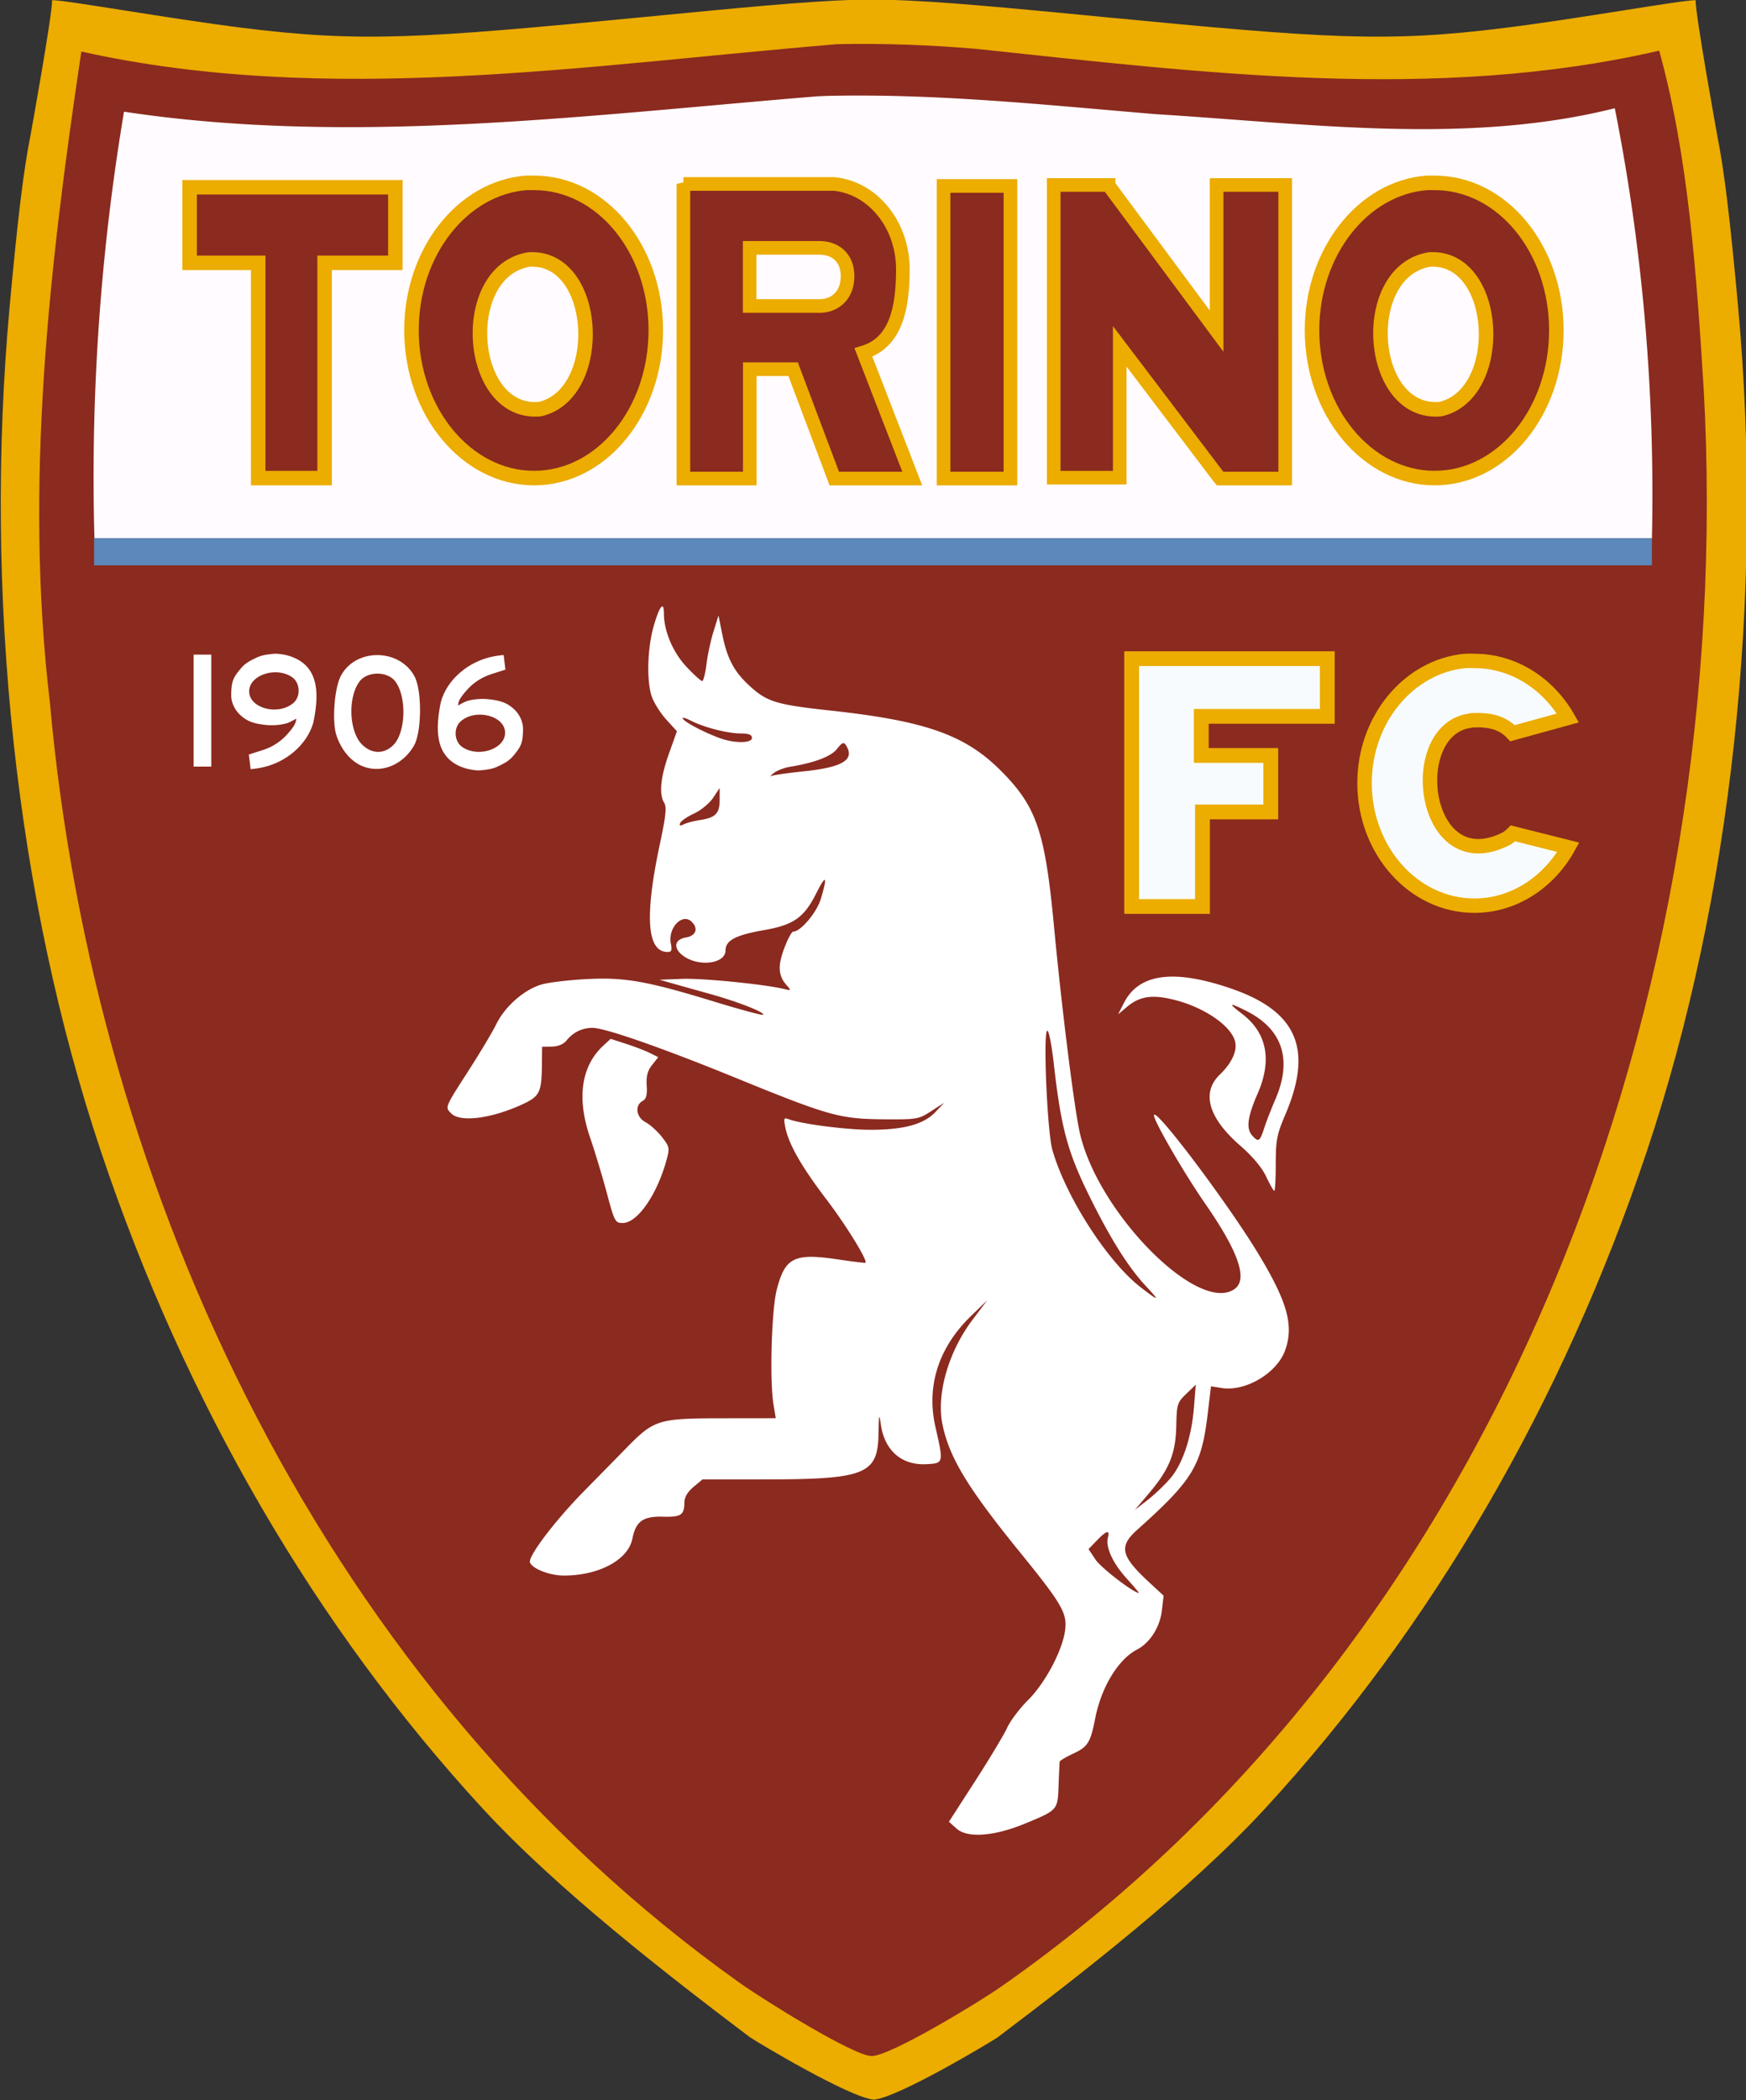
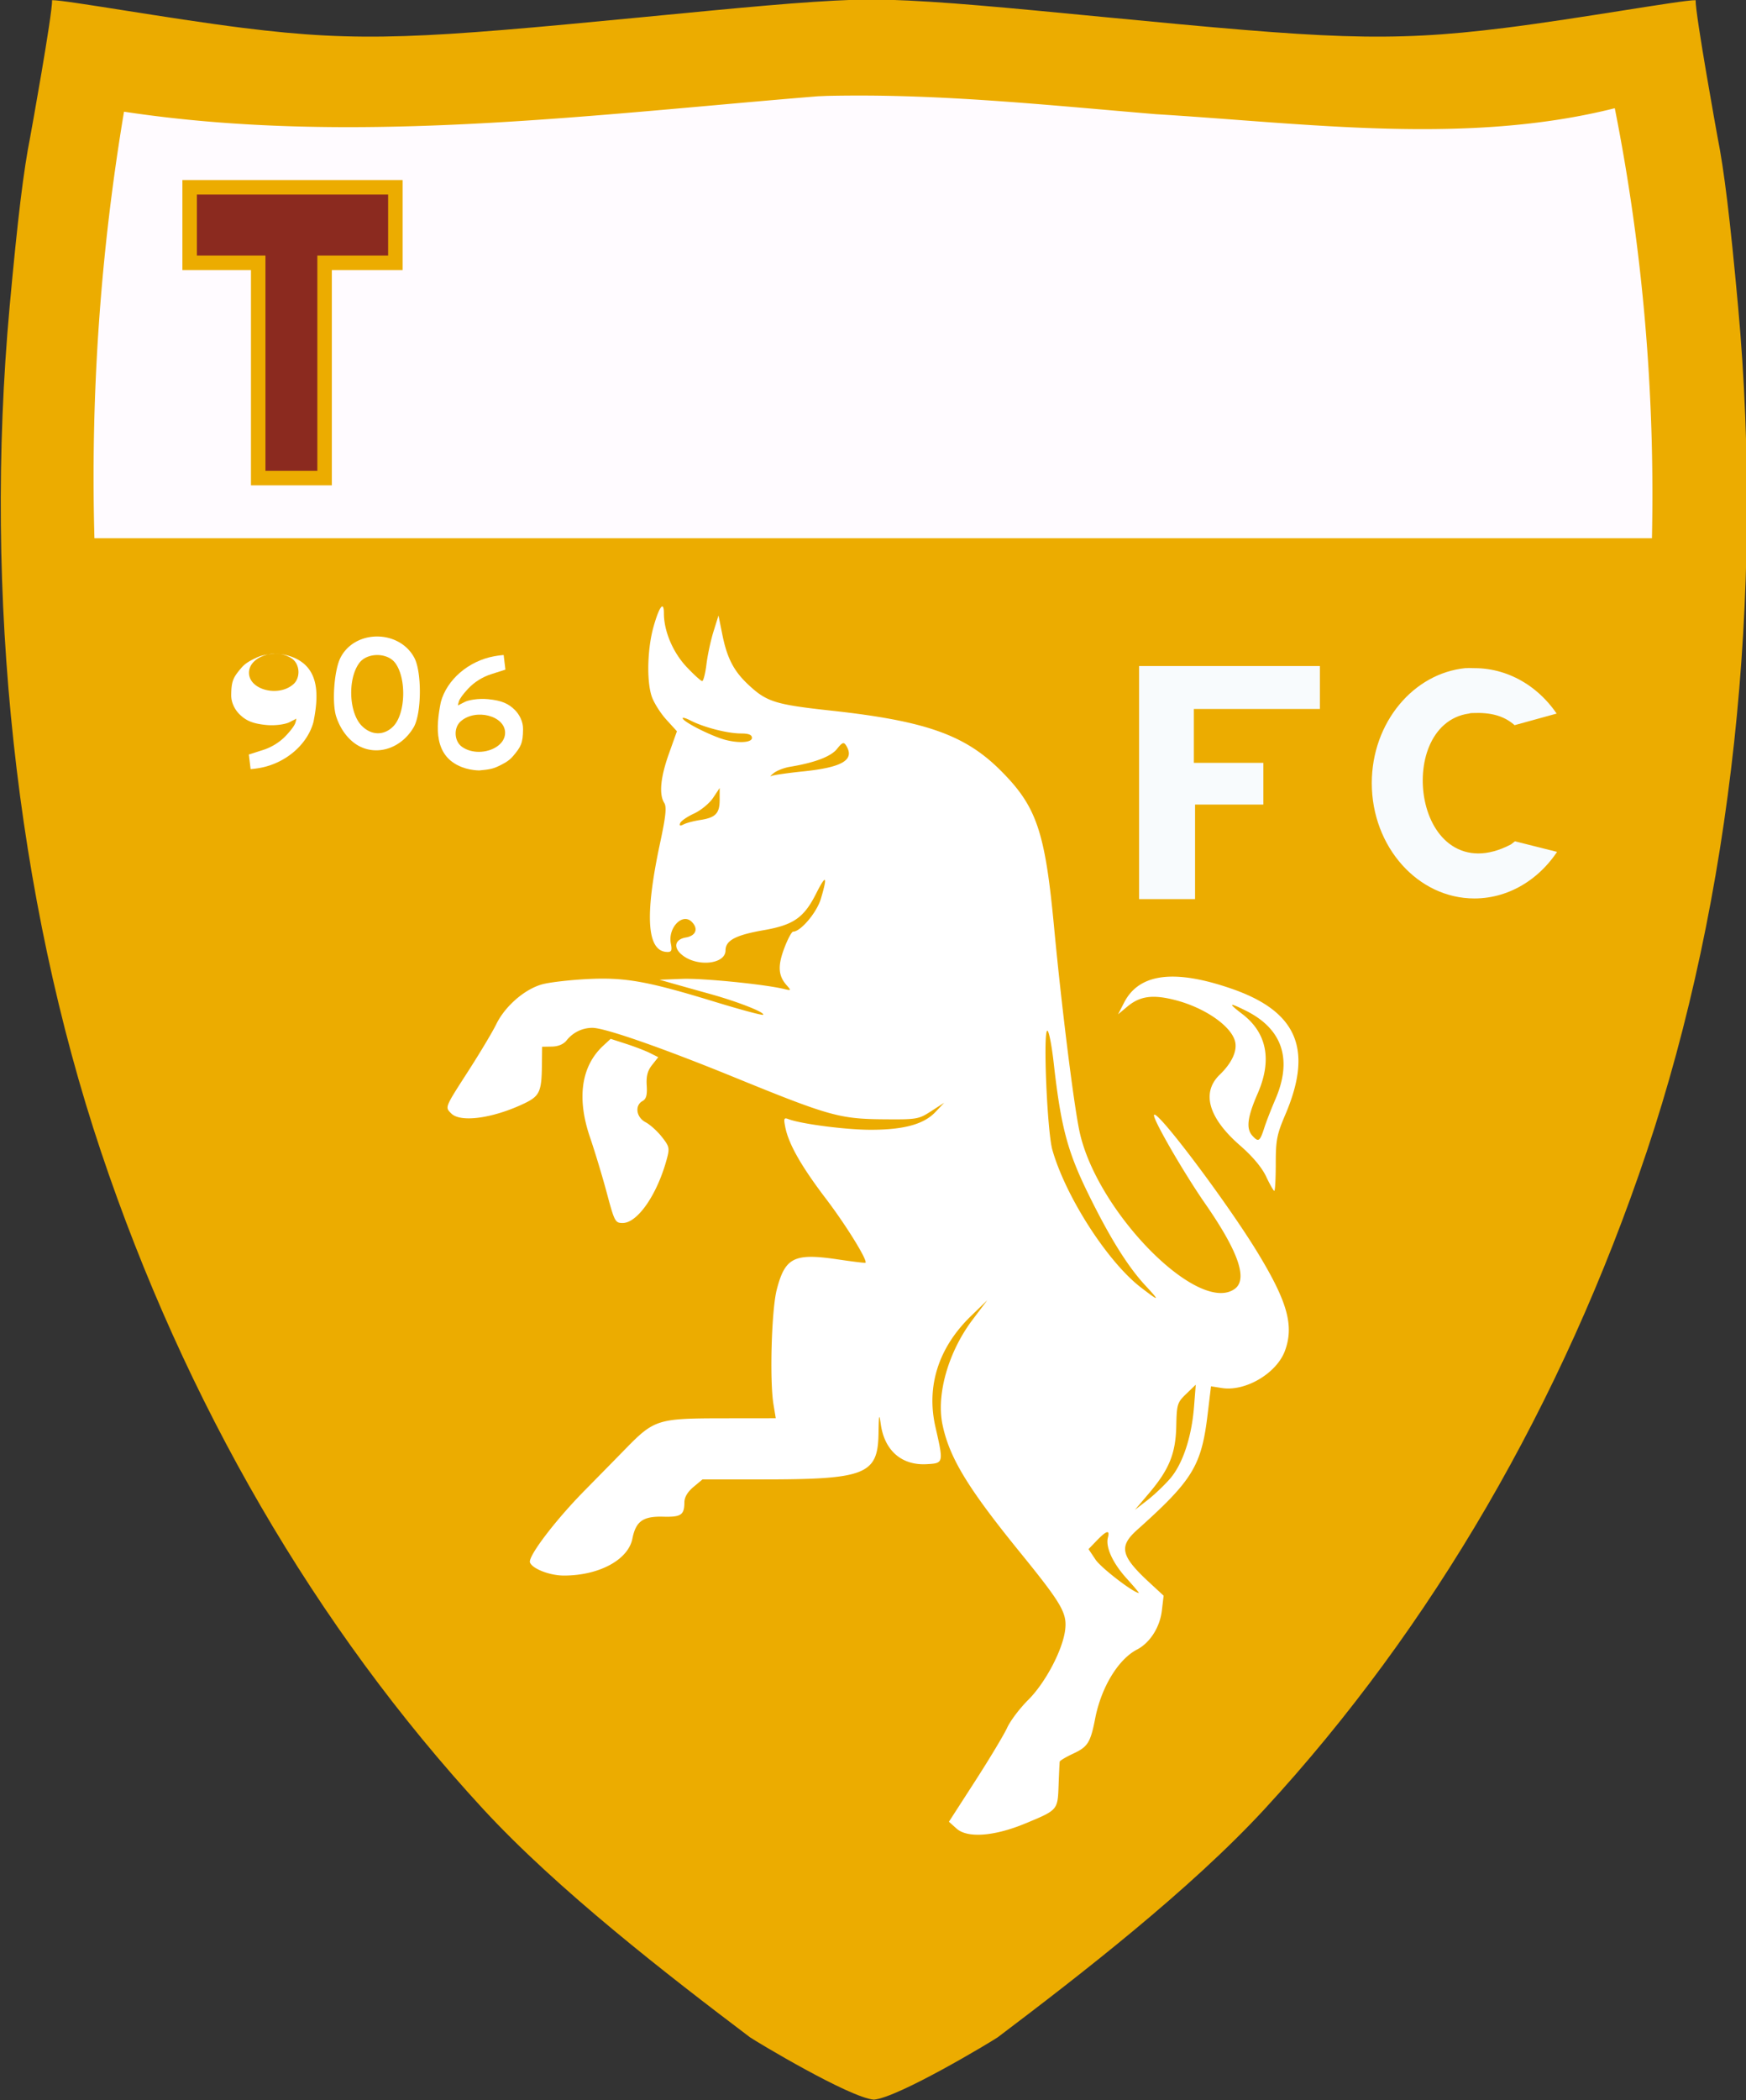
<svg xmlns="http://www.w3.org/2000/svg" version="1.0" viewBox="2.5 2.5 495 595">
  <rect x="2.5" y="2.5" width="495" height="595" fill="#333333" stroke="none" />
  <g style="fill:#ecb215;fill-opacity:1">
    <path d="M527.801 449.802c-3.806.133-8.326.584-15.53 1.281-15.96 1.545-20.406 1.864-29.032.781-5.5-.69-12.943-2.045-13.938-2.031.031 1.005-1.583 9.95-1.593 10-.488 2.449-.916 5.988-1.5 12.406-1.923 21.14.469 43.308 6.656 61.844 6.137 18.385 15.676 34.838 27.844 48.094 5.451 5.938 13.461 12.158 19.468 16.718.481.332 7.267 4.423 9.032 4.563 1.764-.14 8.55-4.23 9.031-4.563 6.007-4.56 14.017-10.78 19.469-16.718 12.168-13.256 21.707-29.709 27.843-48.094 6.188-18.536 8.58-40.703 6.657-61.844-.584-6.418-1.013-9.957-1.5-12.406-.01-.05-1.625-8.995-1.594-10-.994-.014-8.438 1.341-13.938 2.031-8.626 1.083-13.072.764-29.03-.781-7.438-.72-12.024-1.164-15.907-1.281-.35-.01-.692.006-1.031 0-.34.006-.682-.01-1.032 0-.12.004-.252-.004-.375 0" style="fill:#ecac00;fill-opacity:1" transform="matrix(3.889 0 0 3.872 -1807.845 -1739.203)" />
  </g>
-   <path d="M239.763 15.015c-70.897 5.92-144.394 17.625-214.205 2.09-9.071 60.724-16.254 122.728-8.904 184.51C29.138 341.354 95.617 481.276 211.97 564.14c7.208 5.134 32.615 20.892 37.636 20.896 5.325.005 30.383-15.24 36.67-19.629C429.61 465.364 494.885 283.494 485.506 112.74c-1.999-32.034-4.294-65.892-12.615-95.881-63.472 14.612-129.484 6.264-193.771-.53-13.08-1.094-26.232-1.588-39.356-1.314" style="fill:#8b2a1f;fill-opacity:1" />
  <g style="stroke:#e9aa0f;stroke-opacity:1">
    <path d="M388.96 498.016v18.135h5.163v-6.917h4.977v-4.135h-5.065v-2.86h9.187v-4.223z" style="fill:#f8fbfd;fill-opacity:1;stroke:#ecac00;stroke-width:1.082;stroke-miterlimit:4;stroke-opacity:1;stroke-dasharray:none" transform="matrix(3.889 0 0 3.872 -1189.333 -1739.203)" />
    <path d="M413.249 498.184c-4.09.403-7.312 4.263-7.312 8.937 0 4.942 3.583 8.97 8.007 8.97 2.882 0 5.429-1.714 6.849-4.272l-4.037-1.019c-.13.134-.28.245-.43.362-6.183 3.214-7.531-7.95-2.702-8.606.045-.006.092-.025.132-.033.017-.003.05 0 .067 0 1.24-.054 2.18.172 2.9.95l4.037-1.117c-1.427-2.513-3.958-4.172-6.816-4.172-.208 0-.392-.018-.596 0-.032.003-.067-.003-.1 0z" style="fill:#f8fbfd;fill-opacity:1;stroke:#ecac00;stroke-width:1.055;stroke-miterlimit:4;stroke-opacity:1;stroke-dasharray:none" transform="matrix(3.889 0 0 3.872 -1189.333 -1739.203)" />
  </g>
  <path d="M243.248 29.582c-1.939.014-3.877.034-5.818.077-1.001.023-2.033.085-3.035.116C169.275 35.082 102 43.893 37.66 34.145a625 625 0 0 0-8.389 120.859h441.563c.893-41.152-2.639-82.195-10.535-121.841-41.92 10.552-87.114 4.309-130.03 1.693-28.968-2.42-57.93-5.475-87.02-5.274" style="fill:#fffbff;fill-opacity:1" />
-   <path d="M29.174 155.004h441.65v7.672H29.174z" style="opacity:.96;fill:#5b8cc1;fill-opacity:1;fill-rule:nonzero;stroke:none" />
  <path d="M56.262 57.874v21.409h19.442v60.99h18.82v-60.99h20.066V57.874z" style="fill:#8b2a1f;fill-opacity:1;stroke:#ecac00;stroke-width:4.107;stroke-miterlimit:4;stroke-opacity:1;stroke-dasharray:none" transform="translate(-.001 -2.315)" />
-   <path d="M270.01 57.503h18.957v82.895H270.01zm31.23-.27v82.925h18.713v-37.214l27.95 36.855.485.598h18.47V57.233h-19.442v41.403l-30.622-41.283v-.12zm-104.99-.3v83.464h18.818V109.42h12.29l11.665 30.978h22.111l-13.848-35.72c9.112-2.754 11.18-12.335 11.18-23.573 0-12.723-8.618-23.158-19.565-24.17H196.25zm18.783 18.109h20.101c4.281.132 7.656 2.808 7.656 8.05 0 5.24-3.375 8.29-7.656 8.423h-20.101z" style="fill:#8b2a1f;fill-opacity:1;stroke:#ecac00;stroke-width:3.859;stroke-miterlimit:4;stroke-opacity:1;stroke-dasharray:none" transform="translate(-.001 -2.315)" />
-   <path d="M151.727 56.625c-18.09 1.374-32.566 19.56-32.566 41.761 0 23.096 15.644 41.881 34.754 41.881s34.51-18.785 34.51-41.881-15.4-41.761-34.51-41.761c-.299 0-.554-.008-.851 0-.438.011-.902-.035-1.337 0zm.851 21.692c.07-.012.05.012.121 0 19.559-.849 21.484 38.076 2.917 42.41-20.698 1.973-23.55-39.187-3.038-42.41zm254.457-21.692c-18.09 1.374-32.567 19.56-32.567 41.761 0 23.096 15.644 41.881 34.754 41.881s34.51-18.785 34.51-41.881-15.4-41.761-34.51-41.761c-.299 0-.554-.008-.85 0-.439.011-.903-.035-1.337 0zm.85 21.692c.07-.012.05.012.121 0 19.56-.849 21.484 38.076 2.917 42.41-20.697 1.973-23.55-39.187-3.038-42.41z" style="fill:#8b2a1f;fill-opacity:1;stroke:#ecac00;stroke-width:4.12;stroke-miterlimit:4;stroke-opacity:1;stroke-dasharray:none" transform="translate(-.001 -2.315)" />
-   <path d="M-701.358 393.084c-3.488.305-4.856.62-6.591 1.461-1.616.784-3.54 1.673-5.048 3.45-2.817 3.318-3.463 4.562-3.512 9.437-.027 2.76 1.367 5.145 2.723 6.535 2.243 2.3 4.594 3.389 9.342 3.86 3.399.336 6.872-.306 8.107-.974a34 34 0 0 1 1.495-.76c.563-.268.746-.46.784-.44.14.078-.192 1.213-.29 1.499-.31.891-1.387 2.408-3.187 4.338-2.154 2.311-5.015 4.083-8.001 5.033-1.6.509-4.253 1.378-4.82 1.548-.06.017-.062-.035-.054.034l.607 5.056c0 .01 1.525-.109 3.275-.43 8.855-1.625 16.376-8.122 18.458-15.944 1.727-8.71 2.424-18.76-7.25-22.53-1.712-.667-3.701-1.114-6.038-1.173m.06 6.457c2.074-.014 4.175.52 5.888 1.733 2.731 1.935 2.982 6.607.476 8.844-5.165 4.608-15.372 1.977-15.372-3.964 0-3.905 4.446-6.583 9.009-6.613m35.287-5.976c-5.09-.002-10.147 2.446-12.65 7.344-2.202 4.305-3.027 15.743-1.479 20.49 1.597 4.894 4.777 8.809 8.553 10.537 6.484 2.966 14.193.061 18.228-6.868 2.749-4.72 2.866-19.182.195-24.154-2.631-4.9-7.756-7.347-12.846-7.349m.05 6.437c2.429 0 4.857.923 6.219 2.767 3.976 5.387 3.582 17.688-.707 22.026-3.205 3.242-7.533 3.155-10.867-.218-4.465-4.516-4.926-16.295-.857-21.808 1.361-1.844 3.785-2.767 6.213-2.767" style="fill:#fff;fill-opacity:1" transform="matrix(.82 0 0 .816 655.587 -133.043)" />
-   <path d="M-729.496 393.401h6.093v38.889h-6.093z" style="fill:#fff;fill-opacity:1;stroke:none" transform="matrix(.82 0 0 .816 655.587 -133.043)" />
+   <path d="M-701.358 393.084c-3.488.305-4.856.62-6.591 1.461-1.616.784-3.54 1.673-5.048 3.45-2.817 3.318-3.463 4.562-3.512 9.437-.027 2.76 1.367 5.145 2.723 6.535 2.243 2.3 4.594 3.389 9.342 3.86 3.399.336 6.872-.306 8.107-.974a34 34 0 0 1 1.495-.76c.563-.268.746-.46.784-.44.14.078-.192 1.213-.29 1.499-.31.891-1.387 2.408-3.187 4.338-2.154 2.311-5.015 4.083-8.001 5.033-1.6.509-4.253 1.378-4.82 1.548-.06.017-.062-.035-.054.034l.607 5.056c0 .01 1.525-.109 3.275-.43 8.855-1.625 16.376-8.122 18.458-15.944 1.727-8.71 2.424-18.76-7.25-22.53-1.712-.667-3.701-1.114-6.038-1.173c2.074-.014 4.175.52 5.888 1.733 2.731 1.935 2.982 6.607.476 8.844-5.165 4.608-15.372 1.977-15.372-3.964 0-3.905 4.446-6.583 9.009-6.613m35.287-5.976c-5.09-.002-10.147 2.446-12.65 7.344-2.202 4.305-3.027 15.743-1.479 20.49 1.597 4.894 4.777 8.809 8.553 10.537 6.484 2.966 14.193.061 18.228-6.868 2.749-4.72 2.866-19.182.195-24.154-2.631-4.9-7.756-7.347-12.846-7.349m.05 6.437c2.429 0 4.857.923 6.219 2.767 3.976 5.387 3.582 17.688-.707 22.026-3.205 3.242-7.533 3.155-10.867-.218-4.465-4.516-4.926-16.295-.857-21.808 1.361-1.844 3.785-2.767 6.213-2.767" style="fill:#fff;fill-opacity:1" transform="matrix(.82 0 0 .816 655.587 -133.043)" />
  <path d="M-630.76 433.616c3.489-.305 4.857-.62 6.592-1.461 1.616-.784 3.54-1.673 5.048-3.45 2.817-3.318 3.463-4.562 3.512-9.437.027-2.76-1.367-5.145-2.723-6.535-2.243-2.3-4.594-3.389-9.342-3.86-3.399-.336-6.873.306-8.107.974-.616.334-1.183.61-1.495.76-.563.268-.746.46-.784.44-.14-.078.192-1.213.29-1.499.31-.891 1.387-2.409 3.187-4.338 2.154-2.311 5.015-4.083 8.001-5.033 1.6-.509 4.253-1.378 4.82-1.548.06-.017.062.035.054-.034l-.607-5.056c0-.01-1.525.109-3.275.43-8.855 1.625-16.376 8.122-18.458 15.944-1.727 8.71-2.424 18.76 7.25 22.53 1.712.667 3.701 1.114 6.037 1.173m-.06-6.457c-2.073.014-4.174-.52-5.887-1.733-2.731-1.935-2.983-6.607-.476-8.844 5.165-4.608 15.372-1.977 15.372 3.964 0 3.905-4.447 6.583-9.009 6.613" style="fill:#fff;fill-opacity:1" transform="matrix(.82 0 0 .816 655.587 -133.043)" />
  <path d="m273.715 520.614-2.19-1.957 7.453-11.557c4.099-6.357 8.18-13.153 9.07-15.104.889-1.95 3.56-5.48 5.937-7.843 4.912-4.884 9.862-14.29 10.507-19.966.535-4.712-1.016-7.354-12.923-22.006-14.707-18.097-19.9-26.654-21.859-36.016-1.801-8.61 1.653-20.66 8.534-29.772l4.157-5.503-4.616 4.47c-9.21 8.92-12.725 19.884-10.083 31.44 2.344 10.25 2.336 10.28-2.521 10.543-7.054.38-11.916-3.855-12.97-11.298-.46-3.254-.551-2.879-.647 2.675-.199 11.557-3.699 12.939-32.77 12.939h-17.131l-2.56 2.137c-1.666 1.39-2.564 2.904-2.572 4.334-.021 3.612-.928 4.227-6.036 4.093-5.713-.149-7.728 1.292-8.712 6.229-1.195 5.999-9.465 10.449-19.418 10.449-3.974 0-8.914-1.902-9.61-3.7-.646-1.671 7.154-11.942 15.486-20.392 3.44-3.49 8.689-8.834 11.663-11.878 8.045-8.233 9.11-8.568 27.298-8.59l15.234-.018-.65-3.921c-1.125-6.782-.555-26.771.927-32.51 2.356-9.125 4.927-10.406 17.225-8.583 4.26.631 7.828 1.067 7.928.968.665-.66-5.5-10.644-11.18-18.107-7.034-9.243-10.601-15.516-11.559-20.33-.493-2.48-.38-2.754.924-2.257 3.605 1.373 16.281 3.014 23.28 3.014 9.422 0 15.08-1.553 18.38-5.044l2.461-2.606-3.687 2.38c-3.571 2.306-4 2.378-13.727 2.294-12.203-.105-15.382-1.002-41.851-11.806-20.586-8.403-36.863-14.08-40.417-14.1-2.866-.014-5.526 1.27-7.35 3.548-.88 1.098-2.376 1.73-4.16 1.76l-2.787.047-.062 5.365c-.086 7.448-.664 8.652-5.17 10.78-8.796 4.151-17.878 5.384-20.5 2.783-1.841-1.828-1.943-1.571 4.76-11.982 3.338-5.183 6.926-11.183 7.974-13.335 2.524-5.182 8.218-10.073 13.213-11.35 2.17-.556 7.893-1.205 12.718-1.444 10.605-.526 16.93.606 35.977 6.435 7.34 2.247 13.523 3.907 13.741 3.69.64-.635-7.162-3.706-14.813-5.832a2269 2269 0 0 1-10.816-3.03l-3.744-1.067 6.497-.242c5.767-.215 23.25 1.528 28.857 2.877 1.99.479 2.022.43.694-1.067-2.39-2.694-2.57-5.473-.678-10.487.975-2.586 2.107-4.702 2.516-4.702 2.128 0 6.696-5.407 7.864-9.309 1.96-6.55 1.49-7.104-1.31-1.543-3.476 6.903-6.412 8.957-14.921 10.442-7.942 1.385-10.8 2.902-10.8 5.73 0 3.938-8.069 4.764-12.336 1.265-2.558-2.098-2.044-4.393 1.105-4.934 2.86-.492 3.604-2.498 1.648-4.439-2.651-2.63-6.812 1.726-5.912 6.19.38 1.886.183 2.374-.956 2.364-5.86-.052-6.544-10.12-2.097-30.897 1.624-7.59 1.895-10.2 1.178-11.34-1.53-2.429-1.071-7.241 1.33-13.966l2.262-6.336-2.994-3.288c-1.647-1.809-3.499-4.73-4.116-6.492-1.524-4.35-1.288-13.653.507-19.943 1.634-5.727 2.91-7.343 2.91-3.684 0 5.026 2.556 11.064 6.417 15.16 2.087 2.214 4.081 4.025 4.431 4.025s.897-2.136 1.215-4.746 1.218-6.79 1.998-9.288l1.42-4.54 1.074 5.346c1.344 6.686 3.221 10.334 7.294 14.17 5.249 4.943 7.656 5.704 23.491 7.426 26.668 2.9 37.91 6.838 47.94 16.79 10.372 10.292 12.765 17.248 15.34 44.598 2.1 22.283 5.553 50.028 7.191 57.775 4.816 22.76 33.757 52.129 44.028 44.676 3.774-2.738 1.029-10.605-8.466-24.267-5.827-8.385-14.434-23.224-14.434-24.887 0-2.871 20.8 24.699 29.59 39.222 8.29 13.694 10.132 20.383 7.557 27.435-2.342 6.414-11.204 11.654-17.911 10.59l-3.068-.487-.97 8.055c-1.748 14.498-4.227 18.547-19.982 32.637-5.258 4.702-4.631 7.404 3.453 14.874l4.068 3.759-.508 4.256c-.563 4.717-3.377 9.11-7.056 11.018-5.298 2.746-10.117 10.676-11.832 19.472-1.336 6.85-2.092 8.068-6.195 9.981-2.073.967-3.812 1.996-3.866 2.286-.053.291-.197 3.289-.32 6.662-.261 7.117-.184 7.029-9.481 10.881-8.745 3.624-16.354 4.193-19.422 1.453m48.172-70.916c-3.935-4.343-6-8.869-5.285-11.583.594-2.255-.4-1.985-3.139.85l-2.363 2.448 2 2.988c1.543 2.308 10.686 9.34 12.267 9.436.157.009-1.41-1.853-3.48-4.14m12.352-28.268c3.565-4.134 6.096-11.744 6.774-20.37l.49-6.23-2.69 2.587c-2.549 2.451-2.697 2.927-2.832 9.08-.17 7.834-1.993 12.327-7.75 19.108l-3.98 4.686 3.52-2.722c1.936-1.497 4.846-4.26 6.468-6.14m-6.987-54.667c-5.036-5.421-10.17-13.659-16.284-26.133-5.873-11.98-7.728-19.027-9.744-37.01-.56-5-1.368-9.09-1.796-9.09-1.257 0-.052 28.581 1.424 33.77 3.768 13.246 15.643 31.7 25.062 38.949 5.347 4.115 5.545 4.043 1.338-.486M200.985 234.834c4.395-.67 5.542-1.86 5.542-5.744v-3.323l-1.872 2.805c-1.03 1.543-3.454 3.534-5.387 4.426-1.933.89-3.703 2.107-3.933 2.702-.305.787-.028.883 1.019.352.79-.402 2.875-.95 4.631-1.218m29.223-13.773c11.227-1.155 14.744-3.3 12.13-7.4-.632-.993-1.081-.812-2.537 1.024-1.72 2.17-6.31 3.913-13.37 5.078-1.637.27-3.696 1.07-4.576 1.78-.88.709-1.17 1.077-.644.817s4.575-.844 8.997-1.299m-14.53-9.496c0-.879-.905-1.241-3.12-1.248-3.821-.012-10.478-1.717-14.234-3.645-1.538-.79-2.542-1.027-2.232-.53.646 1.038 6.038 3.873 10.39 5.464 4.228 1.546 9.197 1.524 9.197-.041M174.55 340.552c-1.244-4.654-3.401-11.793-4.793-15.864-3.791-11.086-2.477-20.132 3.765-25.911l2.1-1.944 4.428 1.436c2.437.79 5.473 1.96 6.749 2.6l2.319 1.164-1.747 2.204c-1.286 1.622-1.688 3.157-1.523 5.82.168 2.71-.132 3.813-1.196 4.404-2.259 1.254-1.774 4.606.868 5.994 1.258.66 3.332 2.526 4.608 4.145 2.162 2.742 2.257 3.179 1.39 6.373-2.714 10.004-8.279 18.04-12.49 18.04-2.107 0-2.325-.411-4.478-8.461m186.908-4.7c-1.222-2.586-3.853-5.719-7.4-8.808-8.982-7.825-11.029-14.988-5.736-20.078 3.412-3.282 5-6.735 4.326-9.402-1.116-4.414-8.667-9.607-17.079-11.745-6.309-1.604-9.897-1.103-13.47 1.88l-2.616 2.184 1.712-3.33c4.247-8.261 14.22-9.545 30.472-3.923 18.56 6.42 23.14 17.117 15.253 35.615-2.43 5.698-2.735 7.27-2.735 14.052 0 4.2-.187 7.62-.416 7.602-.229-.019-1.269-1.84-2.311-4.047m-.48-13.93c.54-1.672 1.94-5.269 3.114-7.993 4.87-11.307 1.985-19.922-8.402-25.087-4.858-2.416-5.109-2.184-1.014.94 7 5.342 8.51 13.064 4.399 22.496-2.949 6.766-3.353 9.988-1.508 12.012 1.745 1.912 2.113 1.657 3.41-2.367" style="fill:#fff" />
</svg>